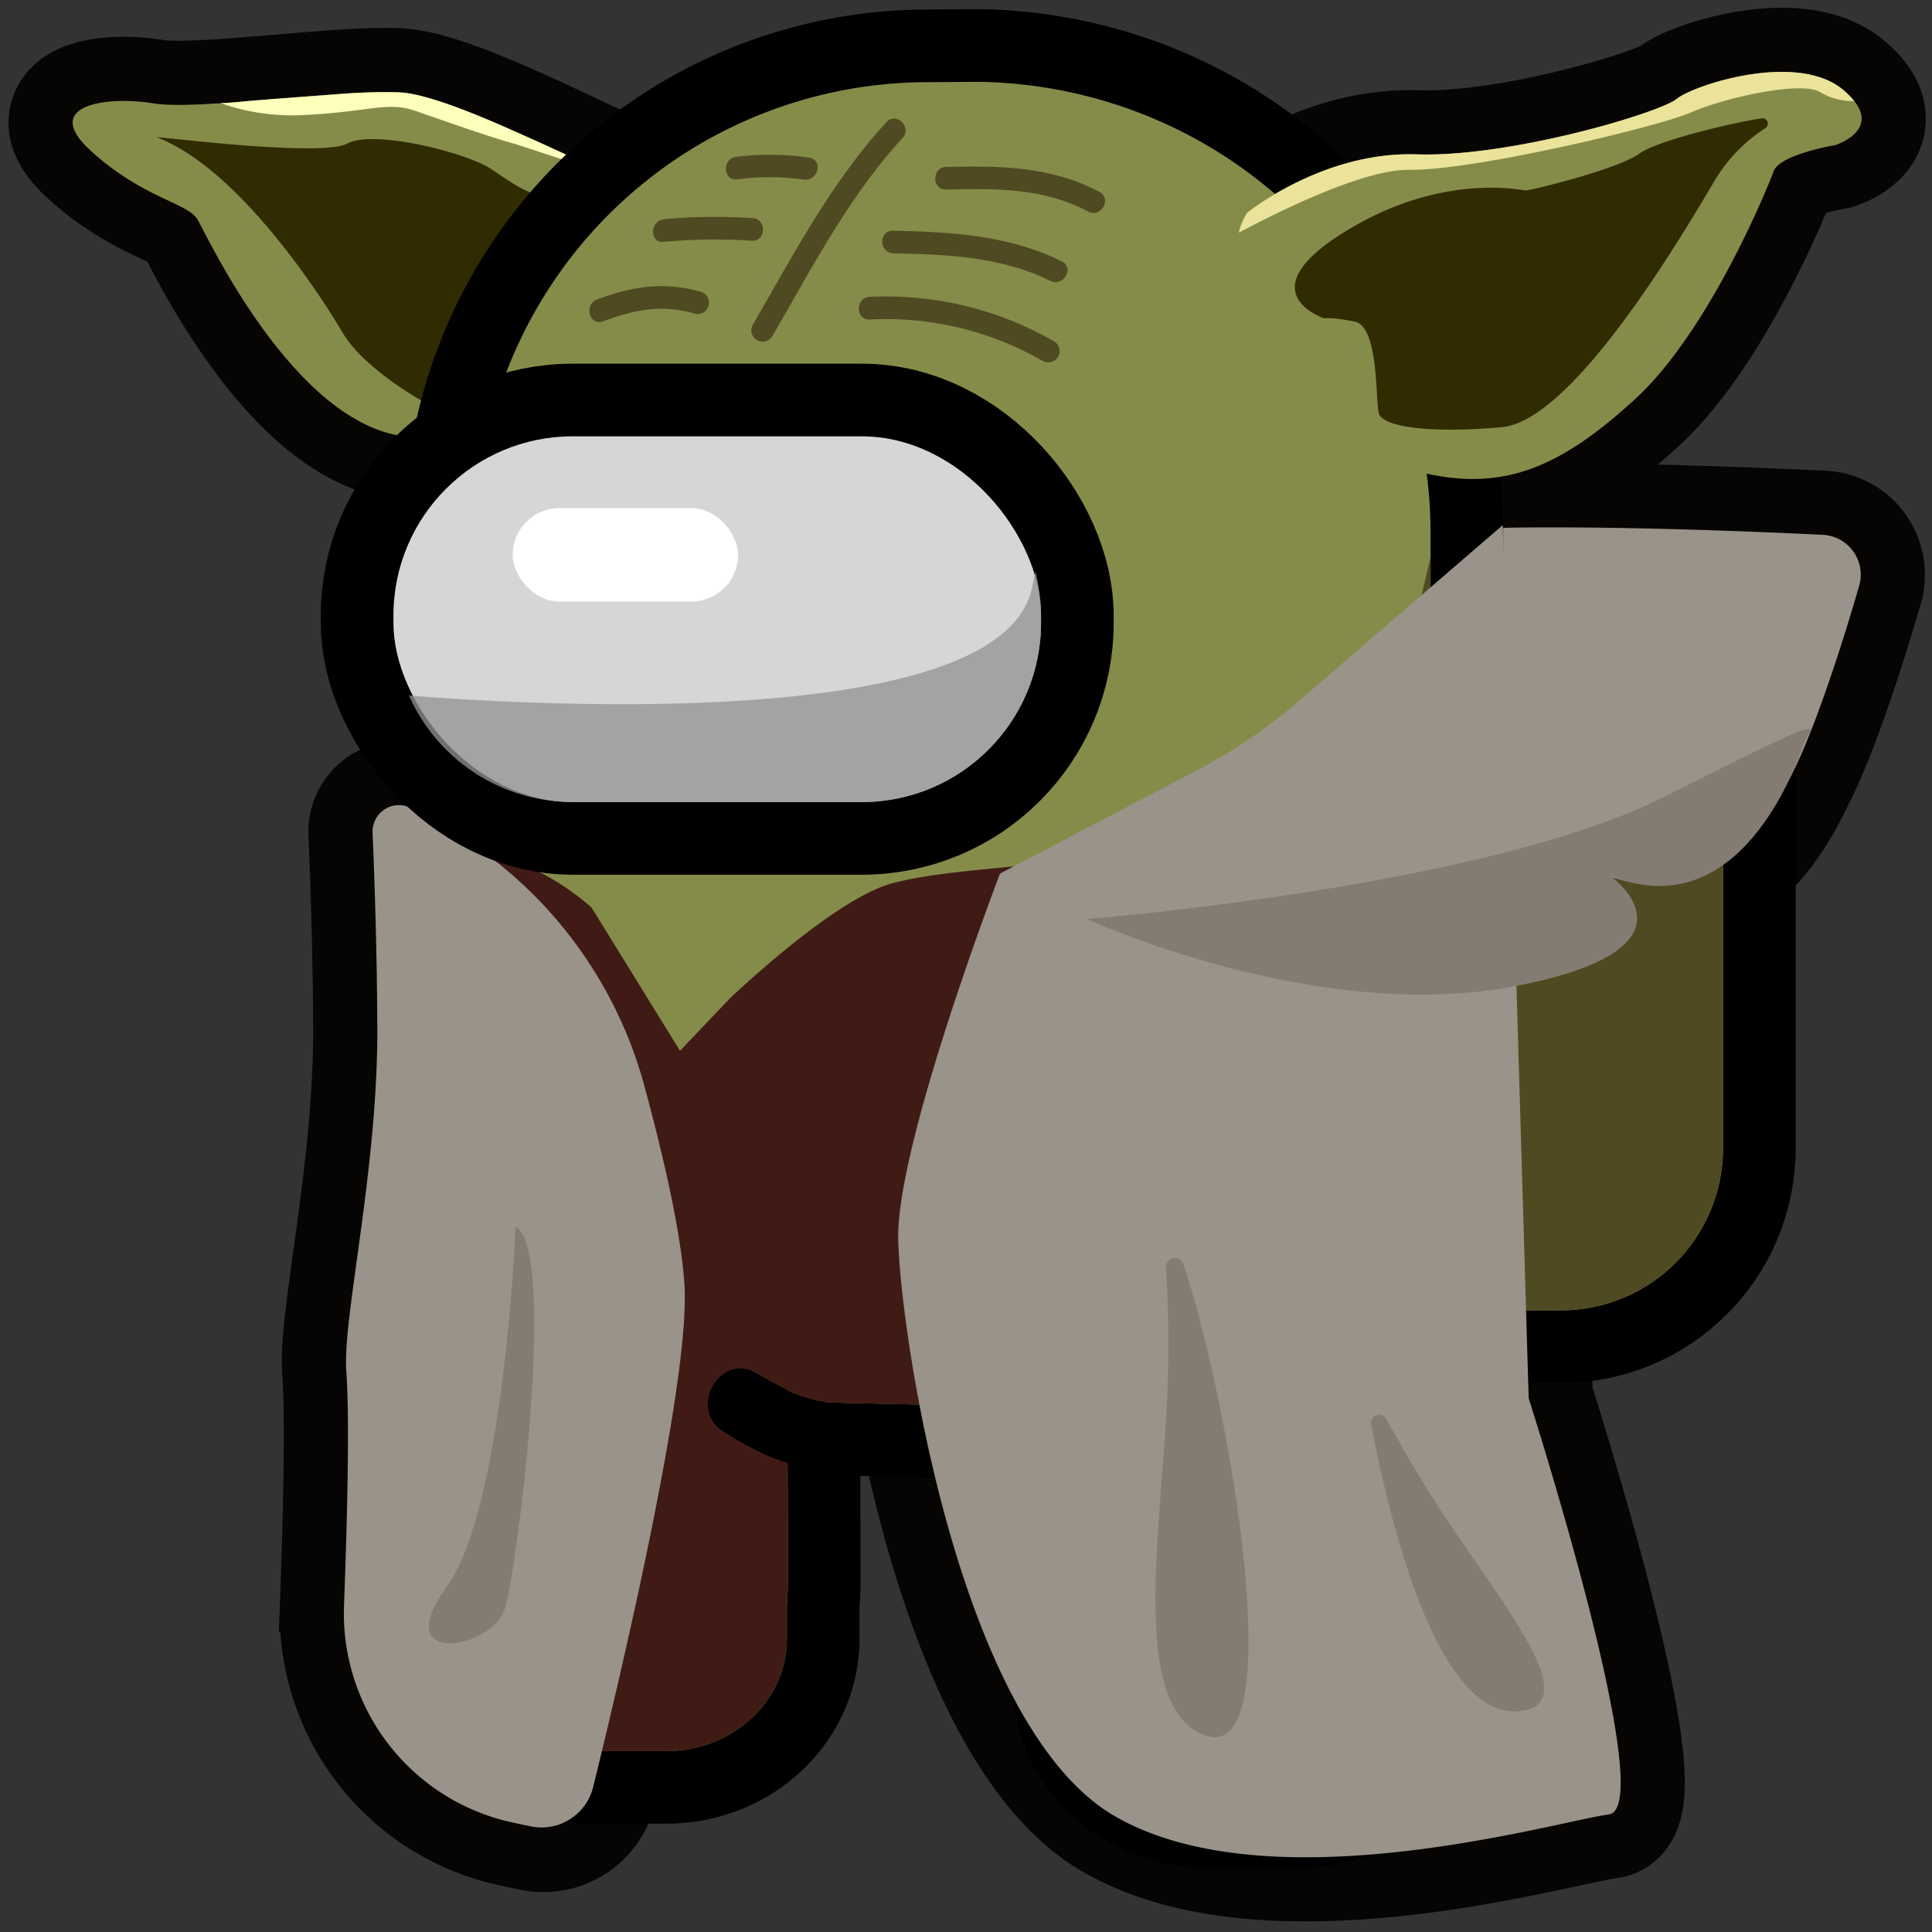
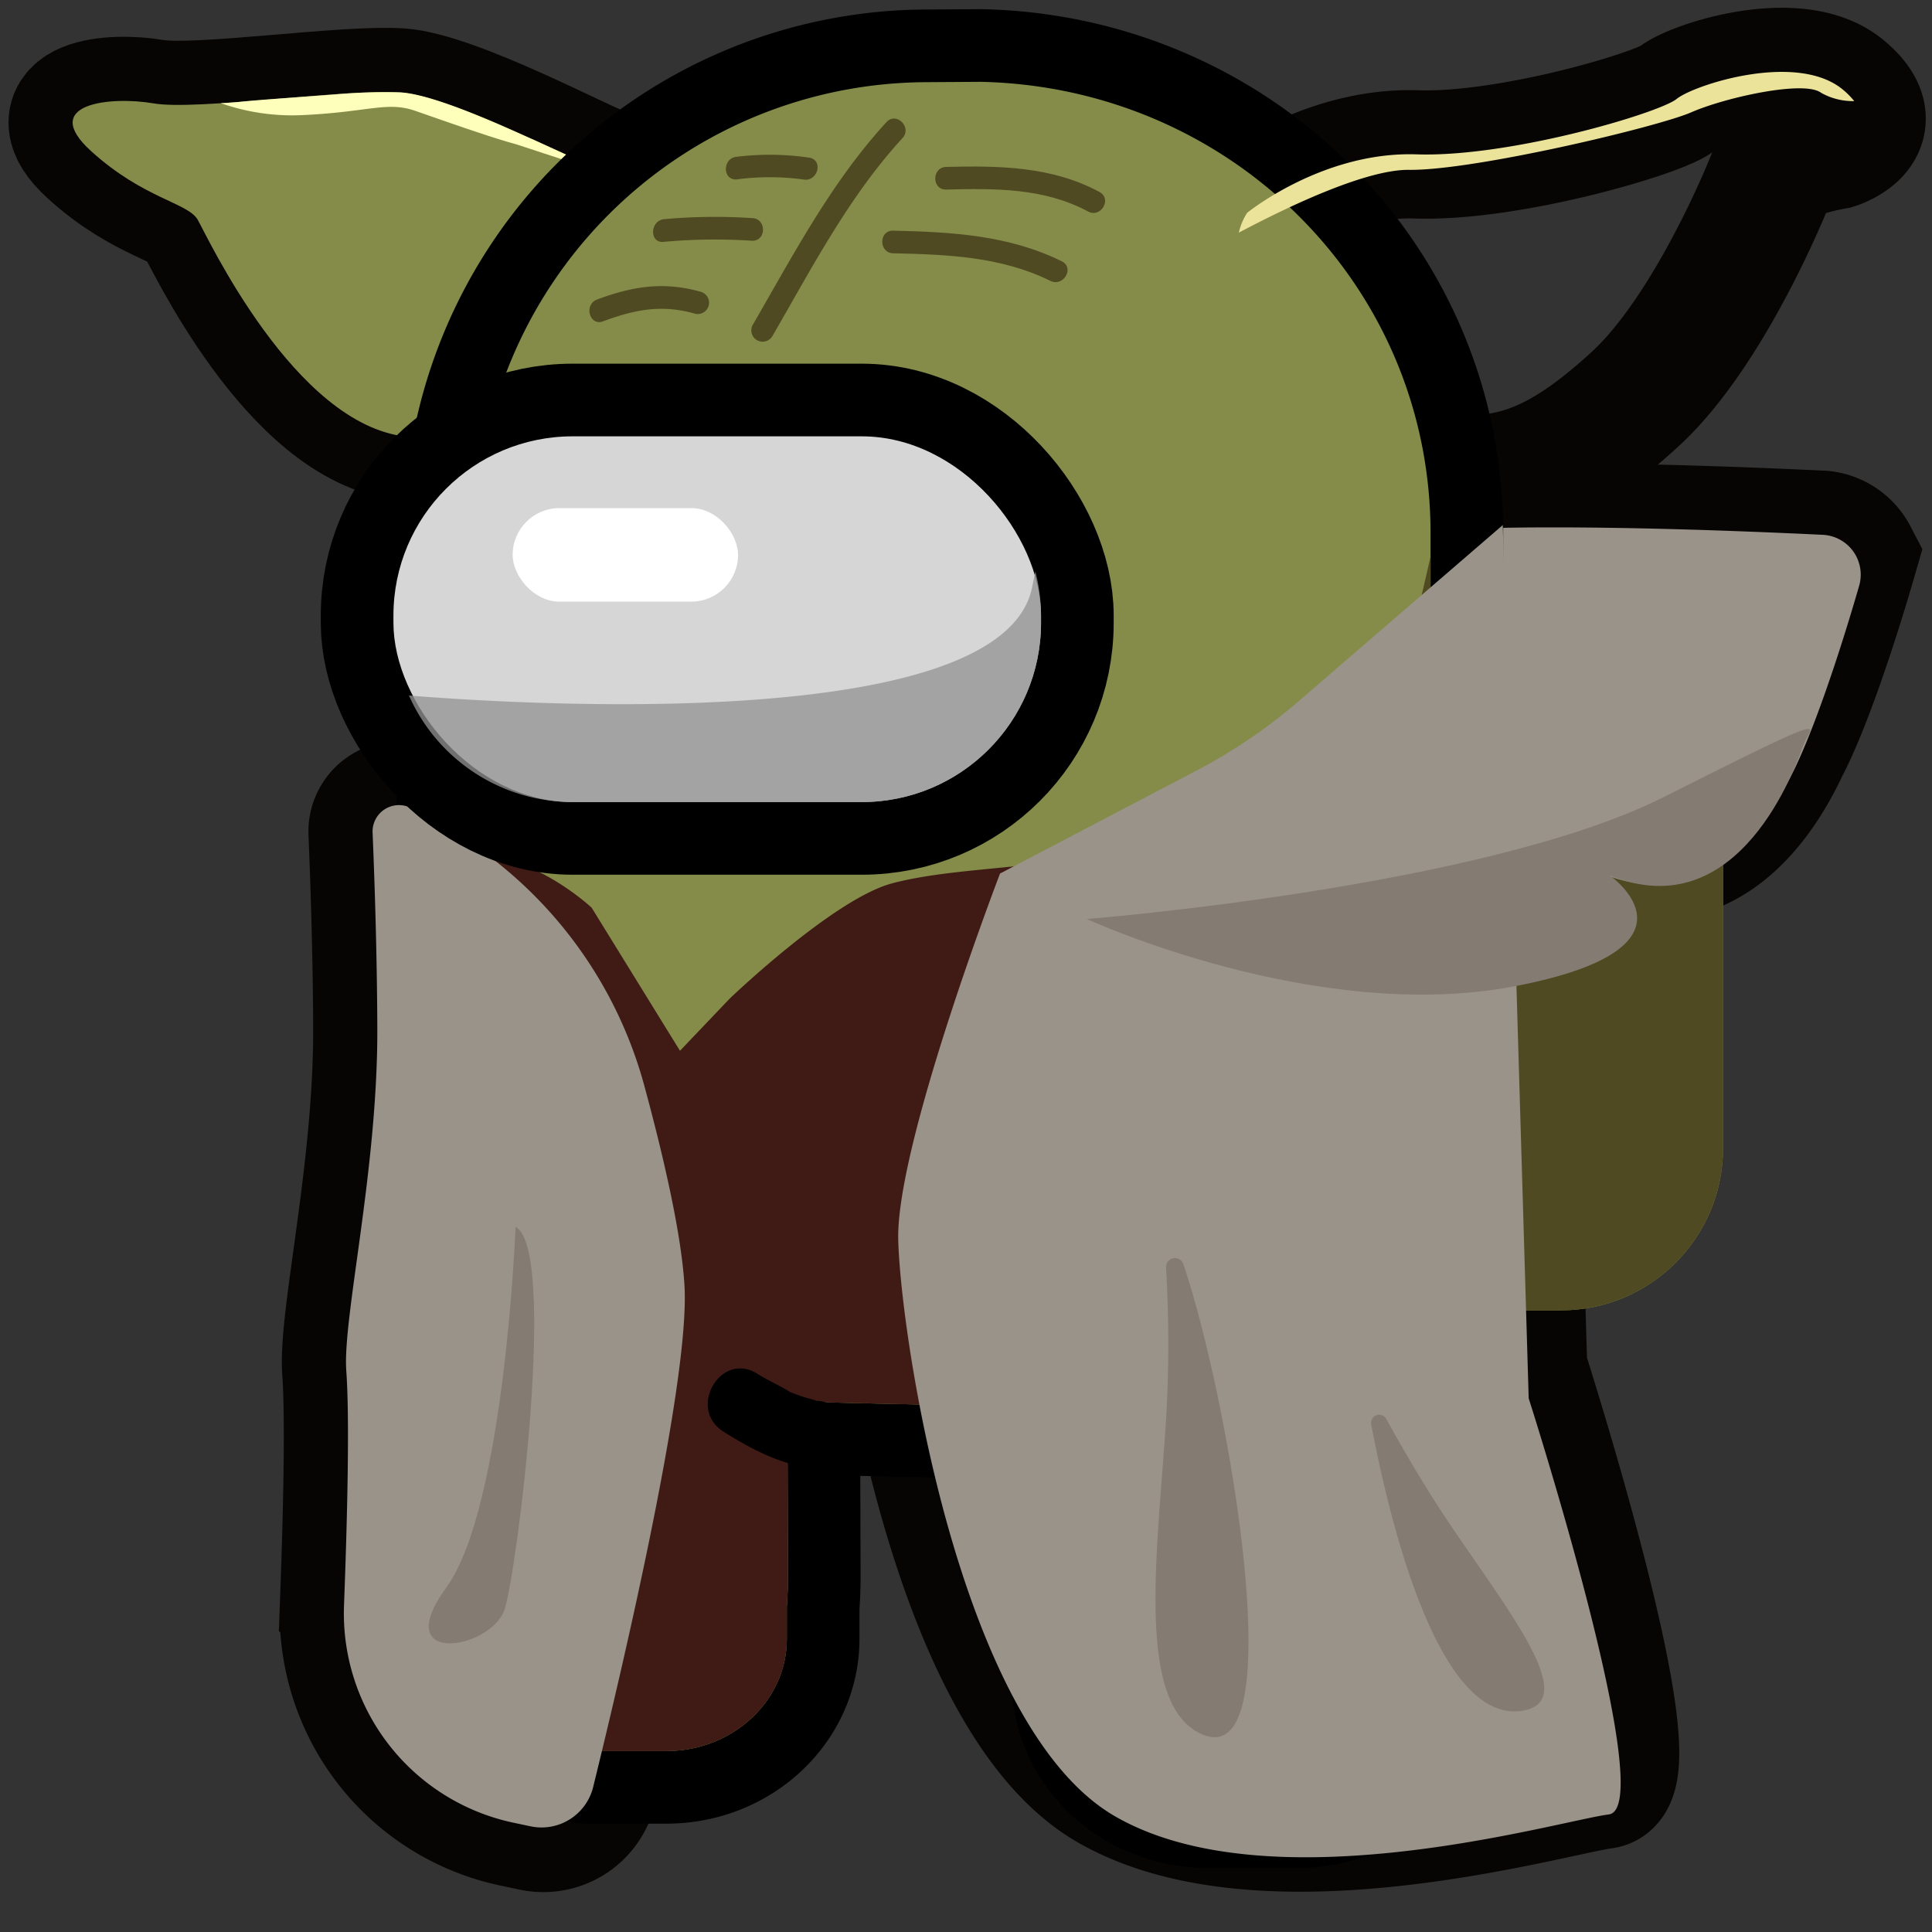
<svg xmlns="http://www.w3.org/2000/svg" id="Мастер_Йода" data-name="Мастер Йода" width="256" height="256" viewBox="0 0 256 256" preserveAspectRatio="xMinYMin meet">
  <rect x="0" y="0" width="256" height="256" fill="#333333" stroke="none" />
  <defs>
    <style>
      .cls-1, .cls-5 {
        fill: none;
        stroke-miterlimit: 10;
      }

      .cls-1 {
        stroke: #070504;
        stroke-width: 17px;
      }

      .cls-2 {
        fill: #858c49;
      }

      .cls-3 {
        fill: #302b00;
      }

      .cls-4 {
        fill: #feffbb;
      }

      .cls-5 {
        stroke: #000;
        stroke-width: 19.254px;
      }

      .cls-6 {
        fill: #4f4a22;
      }

      .cls-7 {
        fill: #9a9389;
      }

      .cls-8 {
        fill: #9cc;
      }

      .cls-9 {
        fill: #fff;
      }

      .cls-10 {
        fill: #598c8c;
      }

      .cls-10, .cls-13 {
        opacity: 0.76;
      }

      .cls-11 {
        fill: #401b15;
      }

      .cls-12 {
        fill: #d6d6d6;
      }

      .cls-13 {
        fill: #939393;
      }

      .cls-14 {
        fill: #ebe39a;
      }

      .cls-15 {
        fill: #847c72;
      }
    </style>
  </defs>
  <g>
    <g>
      <path class="cls-1" d="M68.556,57.037,80.079,22.793c-2.11-.487-19.8-10.062-27.1-10.549S26.035,14.678,20.354,13.7s-15.255,0-8.277,6.33S24.9,26.85,26.2,29.123s12.821,27.1,27.59,28.726S68.556,57.037,68.556,57.037Z" />
-       <path class="cls-1" d="M241.524,70.867c-22.53-1.08-36.153-1.045-42.388-.923l-.011-.371-.44.38c-2.443.053-3.618.116-3.618.116L167.144,92.3s.217,1.511.735,3.932a70.812,70.812,0,0,1-9.243,5.822l-26.125,13.69s-13.785,35.888-13.49,48.51,8.033,64.427,28.679,76.385,58.692.664,65.475-.222-10.617-55.136-10.617-55.136l-1.629-54.865c26.3-6.6,11.691-14.556,11.691-14.556a18.57,18.57,0,0,0,3.269.983c11.608,3,18.33-7.421,21.309-13.79,2.879-5.441,6.525-16.339,9.151-25.445A5.285,5.285,0,0,0,241.524,70.867Z" />
+       <path class="cls-1" d="M241.524,70.867c-22.53-1.08-36.153-1.045-42.388-.923l-.011-.371-.44.38c-2.443.053-3.618.116-3.618.116L167.144,92.3a70.812,70.812,0,0,1-9.243,5.822l-26.125,13.69s-13.785,35.888-13.49,48.51,8.033,64.427,28.679,76.385,58.692.664,65.475-.222-10.617-55.136-10.617-55.136l-1.629-54.865c26.3-6.6,11.691-14.556,11.691-14.556a18.57,18.57,0,0,0,3.269.983c11.608,3,18.33-7.421,21.309-13.79,2.879-5.441,6.525-16.339,9.151-25.445A5.285,5.285,0,0,0,241.524,70.867Z" />
      <path class="cls-1" d="M85.35,143.774a56.79,56.79,0,0,0-27.422-34.792l-3.366-1.857a3.5,3.5,0,0,0-5.193,3.208c.256,6.12.594,15.973.626,25.985.059,18.716-4.613,38.3-4.111,45.32.452,6.337.141,19.331-.3,31.088a28.338,28.338,0,0,0,22.46,28.8l2.575.544a6.711,6.711,0,0,0,7.9-4.961c3.769-15.286,12.925-54.031,12.178-66.729C90.294,163.5,87.921,153.236,85.35,143.774Z" />
      <path class="cls-1" d="M188.706,62.682c10.608,2.448,18.156-.816,27.949-9.792S234.2,24.941,235.015,22.7s8.161-3.468,8.161-3.468,7.14-2.244,1.02-7.345-19.789-.612-22.033,1.224-22.033,7.753-34.477,7.345-22.441,7.752-22.441,7.752c-5.916,8.976,8.364,30.4,8.364,30.4A146.763,146.763,0,0,0,188.706,62.682Z" />
    </g>
    <g>
      <g>
        <path class="cls-2" d="M80.079,22.793c-2.11-.487-19.8-10.062-27.1-10.549S26.035,14.678,20.354,13.7s-15.255,0-8.277,6.33S24.9,26.85,26.2,29.122s12.821,27.1,27.59,28.727,14.769-.812,14.769-.812Z" />
-         <path class="cls-3" d="M20.783,18.193c-.555-.211,21.827,2.713,25.249.825s15.81,1.18,19.114,3.422,5.9,4.13,8.5,3.3S64.32,35.419,65.5,43.678,63.966,56.3,60.662,55.358,48.274,48.987,45.442,44.15,31.66,22.328,20.783,18.193Z" />
      </g>
      <path class="cls-4" d="M31.865,13.487c-.378.041-2.212.193-2.626.178a28.546,28.546,0,0,0,10.549,1.6c9.1-.39,11.458-1.9,15.284-.563s10.227,3.589,13.1,4.35c.739.2,11.2,3.749,11.911,3.738l-9.525-4.344c-1.621-.649-13-6.134-17.739-6.21a74.181,74.181,0,0,0-7.653.21C41.059,12.79,34.552,13.194,31.865,13.487Z" />
    </g>
    <g>
-       <rect class="cls-5" x="178.957" y="79.741" width="49.357" height="93.887" rx="21.486" />
      <g>
        <rect class="cls-2" x="178.957" y="79.741" width="49.357" height="93.887" rx="21.486" />
        <path class="cls-6" d="M200.443,173.628h6.384a21.487,21.487,0,0,0,21.487-21.487V101.534c-8.247,1.566-17.673,2.887-23.018,2.064-7.2-1.108-10.756-13.885-12.345-22.488a21.475,21.475,0,0,0-14,20.117v50.914A21.487,21.487,0,0,0,200.443,173.628Z" />
      </g>
      <path class="cls-7" d="M167.144,92.3l27.923-22.234s13.985-.758,46.457.8a5.285,5.285,0,0,1,4.825,6.744c-3.521,12.209-8.875,27.644-11.757,28.82-3.421,1.395-8.447,14.853-21.972,9.432,0,0,14.786,8.052-12.137,14.668S167.144,92.3,167.144,92.3Z" />
      <path class="cls-5" d="M129.932,10.842l-7.089.046A59.841,59.841,0,0,0,63.136,70.634l-1.416,51.8c0,.408.023.811.031,1.217l-1.714,9.938a34.784,34.784,0,0,0-.389,8.782l2.7,32.611c-.011.223-.036.442-.036.668v41.5c0,8.211,7.141,14.867,15.95,14.867H88.305c8.809,0,15.951-6.656,15.951-14.867v-4.256c.093-1.3.149-2.628.149-4.013l-.073-23.193s21.591.588,33.439.662a6,6,0,0,1,5.9,4.441V222.57c0,8.47,7.366,15.336,16.453,15.336h11.723c9.087,0,16.453-6.866,16.453-15.336V183.788l1.193-58.412c.033-.813.062-1.627.062-2.448V70.634C189.553,37.758,162.985,11.532,129.932,10.842Z" />
      <g>
        <path class="cls-2" d="M129.932,10.842l-7.089.046A59.841,59.841,0,0,0,63.136,70.634l-1.416,51.8c0,.408.023.811.031,1.217l-1.714,9.938a34.784,34.784,0,0,0-.389,8.782l2.7,32.611c-.011.223-.036.442-.036.668v41.5c0,8.211,7.141,14.867,15.95,14.867H88.305c8.809,0,15.951-6.656,15.951-14.867v-4.256c.093-1.3.149-2.628.149-4.013l-.073-23.193s21.591.588,33.439.662a6,6,0,0,1,5.9,4.441V222.57c0,8.47,7.366,15.336,16.453,15.336h11.723c9.087,0,16.453-6.866,16.453-15.336V183.788l1.193-58.412c.033-.813.062-1.627.062-2.448V70.634C189.553,37.758,162.985,11.532,129.932,10.842Z" />
        <path class="cls-6" d="M104.256,212.889c.093-1.3.149-2.628.149-4.013l-.073-23.193s21.591.588,33.439.662a6,6,0,0,1,5.9,4.441V222.57c0,8.47,7.366,15.336,16.453,15.336h11.723c9.087,0,16.453-6.866,16.453-15.336V183.788l1.193-58.412c.033-.813.062-1.627.062-2.448V73.741c-.755,3.454-5.331,22.968-7.281,28.589-10.9,31.409-13.8,55.012-61.122,66.959C95.3,175.816,70.59,157.6,60.36,150.972l1.987,24.008c-.011.223-.036.442-.036.668v41.5c0,8.211,7.141,14.867,15.95,14.867H88.305c8.809,0,15.951-6.656,15.951-14.867Z" />
        <g>
          <rect class="cls-8" x="52.132" y="57.816" width="85.81" height="48.462" rx="23.754" />
          <rect class="cls-9" x="67.929" y="67.328" width="29.869" height="12.389" rx="6.194" />
          <path class="cls-10" d="M137.942,82.523V81.57a23.738,23.738,0,0,0-.753-5.842c-.14.666-.282,1.355-.426,2.075-3.929,19.645-68.635,15.485-82.576,14.356a23.744,23.744,0,0,0,21.7,14.118h38.3A23.754,23.754,0,0,0,137.942,82.523Z" />
        </g>
      </g>
      <path class="cls-11" d="M143.669,190.786V222.57c0,8.47,7.366,15.336,16.453,15.336h11.723c9.087,0,16.453-6.866,16.453-15.336V183.788l1.193-58.412c.033-.813.062-1.627.062-2.448V104.04c-13.049,2.4-39.256,7.311-43.176,8.665-7.078,2.446-19.876,2.11-28.213,4.355-7.758,2.089-21.491,15.274-21.491,15.274l-6.572,6.9-11.7-18.954s-7.92-7.488-16.6-7.058c-.656.033.6,4.432.044,4.485l-.13,4.725c0,.408.023.811.031,1.217l-1.714,9.938a34.784,34.784,0,0,0-.389,8.782l2.7,32.611c-.011.223-.036.442-.036.668v41.5c0,8.211,7.141,14.867,15.95,14.867H88.305c8.809,0,15.951-6.656,15.951-14.867v-4.256c.093-1.3.149-2.628.149-4.013l-.073-23.193s21.591.588,33.439.662A6,6,0,0,1,143.669,190.786Z" />
      <path class="cls-7" d="M57.928,108.982A56.79,56.79,0,0,1,85.35,143.774c2.571,9.462,4.944,19.729,5.348,26.6.742,12.612-8.286,50.918-12.1,66.415a7.045,7.045,0,0,1-8.3,5.207l-2.253-.476a28.338,28.338,0,0,1-22.46-28.8c.444-11.757.755-24.751.3-31.088-.5-7.019,4.17-26.6,4.111-45.32-.032-10.012-.37-19.865-.626-25.985a3.5,3.5,0,0,1,5.193-3.208Z" />
      <path class="cls-6" d="M102.348,44.531c5.237-9.037,10.149-18.524,17.237-26.229,1.305-1.419-.811-3.546-2.121-2.121-7.3,7.932-12.32,17.541-17.706,26.836a1.5,1.5,0,0,0,2.59,1.514Z" />
      <rect class="cls-5" x="52.132" y="57.816" width="85.81" height="48.462" rx="23.754" />
      <g>
        <rect class="cls-12" x="52.132" y="57.816" width="85.81" height="48.462" rx="23.754" />
        <rect class="cls-9" x="67.929" y="67.328" width="29.869" height="12.389" rx="6.194" />
        <path class="cls-13" d="M137.942,82.523V81.57a23.738,23.738,0,0,0-.753-5.842c-.14.666-.282,1.355-.426,2.075-3.929,19.645-68.635,15.485-82.576,14.356a23.744,23.744,0,0,0,21.7,14.118h38.3A23.754,23.754,0,0,0,137.942,82.523Z" />
      </g>
      <path d="M108.124,185.608c-.708-.023.973.361-.085-.048-.351-.136-.738-.206-1.1-.319a22.541,22.541,0,0,1-2.464-.89c.437.195.35.182-.014-.045-.392-.245-.8-.463-1.213-.68-.979-.522-1.957-1.006-2.9-1.6-4.852-3.059-9.316,4.627-4.485,7.673,3.52,2.219,8,4.659,12.256,4.794,5.72.181,5.713-8.706,0-8.886Z" />
    </g>
    <g>
-       <path class="cls-2" d="M165.245,28.205s10-8.16,22.441-7.752,32.233-5.509,34.477-7.345,15.913-6.324,22.033-1.224-1.02,7.345-1.02,7.345-7.344,1.224-8.161,3.468-8.568,21.217-18.36,30.193-17.341,12.24-27.949,9.792a146.763,146.763,0,0,1-15.1-4.08S159.329,37.181,165.245,28.205Z" />
-       <path class="cls-3" d="M175.474,42.186s-10.165-3.327,2.331-11.233c13-8.222,23.737-5.722,24.373-5.722s12.08-2.755,15.047-4.874c2.23-1.593,10.8-3.784,16.186-4.685a.718.718,0,0,1,.5,1.318,20.927,20.927,0,0,0-6.723,6.969C223.159,30.741,208.536,55.75,199,56.6s-15.895,0-16.319-1.907,0-11.444-3.179-12.08S175.474,42.186,175.474,42.186Z" />
      <path class="cls-14" d="M244.2,11.884c-6.12-5.1-19.789-.612-22.033,1.224s-22.033,7.753-34.477,7.345-22.441,7.752-22.441,7.752a8.272,8.272,0,0,0-1.1,2.623c6.289-3.334,16.8-8.395,22.575-8.323,8.6.107,32.986-5.695,37.391-7.629s14.935-4.3,17.192-2.579a8.6,8.6,0,0,0,4.384,1.1A10.016,10.016,0,0,0,244.2,11.884Z" />
    </g>
    <path class="cls-7" d="M132.511,115.747s-13.785,35.888-13.49,48.51,8.033,64.427,28.679,76.385,58.692.664,65.475-.222-10.617-55.136-10.617-55.136l-1.97-66.35-1.463-49.361-27.1,23.381a70.828,70.828,0,0,1-13.386,9.1Z" />
-     <path class="cls-6" d="M115.241,42.334a41.658,41.658,0,0,1,22.9,5.48,1.5,1.5,0,0,0,1.514-2.59,44.728,44.728,0,0,0-24.416-5.89c-1.923.087-1.933,3.088,0,3Z" />
    <path class="cls-6" d="M118.353,33.562c7.144.161,14.3.43,20.829,3.655,1.725.852,3.247-1.735,1.514-2.591-7.021-3.469-14.64-3.89-22.343-4.064-1.931-.044-1.93,2.956,0,3Z" />
    <path class="cls-6" d="M125.372,25.117c6.439-.159,12.969-.232,18.8,2.909,1.7.916,3.216-1.673,1.514-2.59-6.315-3.4-13.3-3.492-20.311-3.319-1.927.048-1.935,3.048,0,3Z" />
    <path class="cls-6" d="M92.848,38.664c-4.875-1.389-9.019-.735-13.727,1.021-1.793.668-1.017,3.569.8,2.892,4.19-1.562,7.77-2.263,12.132-1.02a1.5,1.5,0,0,0,.8-2.893Z" />
    <path class="cls-6" d="M99.654,28.9a75.151,75.151,0,0,0-11.69.143c-1.888.245-1.913,3.248,0,3a75.151,75.151,0,0,1,11.69-.143c1.931.05,1.93-2.95,0-3Z" />
    <path class="cls-6" d="M107.251,20.892a36.028,36.028,0,0,0-9.625-.12c-1.912.15-1.928,3.151,0,3a33.24,33.24,0,0,1,8.828.013c1.887.347,2.7-2.544.8-2.893Z" />
    <path class="cls-15" d="M144.015,121.773s52.65-4.176,76.434-16.159,19.426-9.44,18.518-6.9S230.553,123.041,213.3,116c0,0,13.847,9.609-12.593,14.682S144.015,121.773,144.015,121.773Z" />
    <path class="cls-15" d="M156.807,167.519a1.18,1.18,0,0,0-2.3.442A171.741,171.741,0,0,1,154.5,188.3c-1.138,17.392-3.955,37.016,4.354,41.3C171.626,236.2,162.923,185.566,156.807,167.519Z" />
    <path class="cls-15" d="M183.691,188.02a1.076,1.076,0,0,0-2,.719c2.429,12.8,8.834,39.437,19.855,37.968,7.951-1.061-1.137-12.523-9.168-24.352C188.923,197.265,185.84,191.936,183.691,188.02Z" />
    <path class="cls-15" d="M68.316,162.573s-1.448,37.149-9.167,47.763,6.031,8.2,7.719,2.895S73.864,165.468,68.316,162.573Z" />
  </g>
</svg>